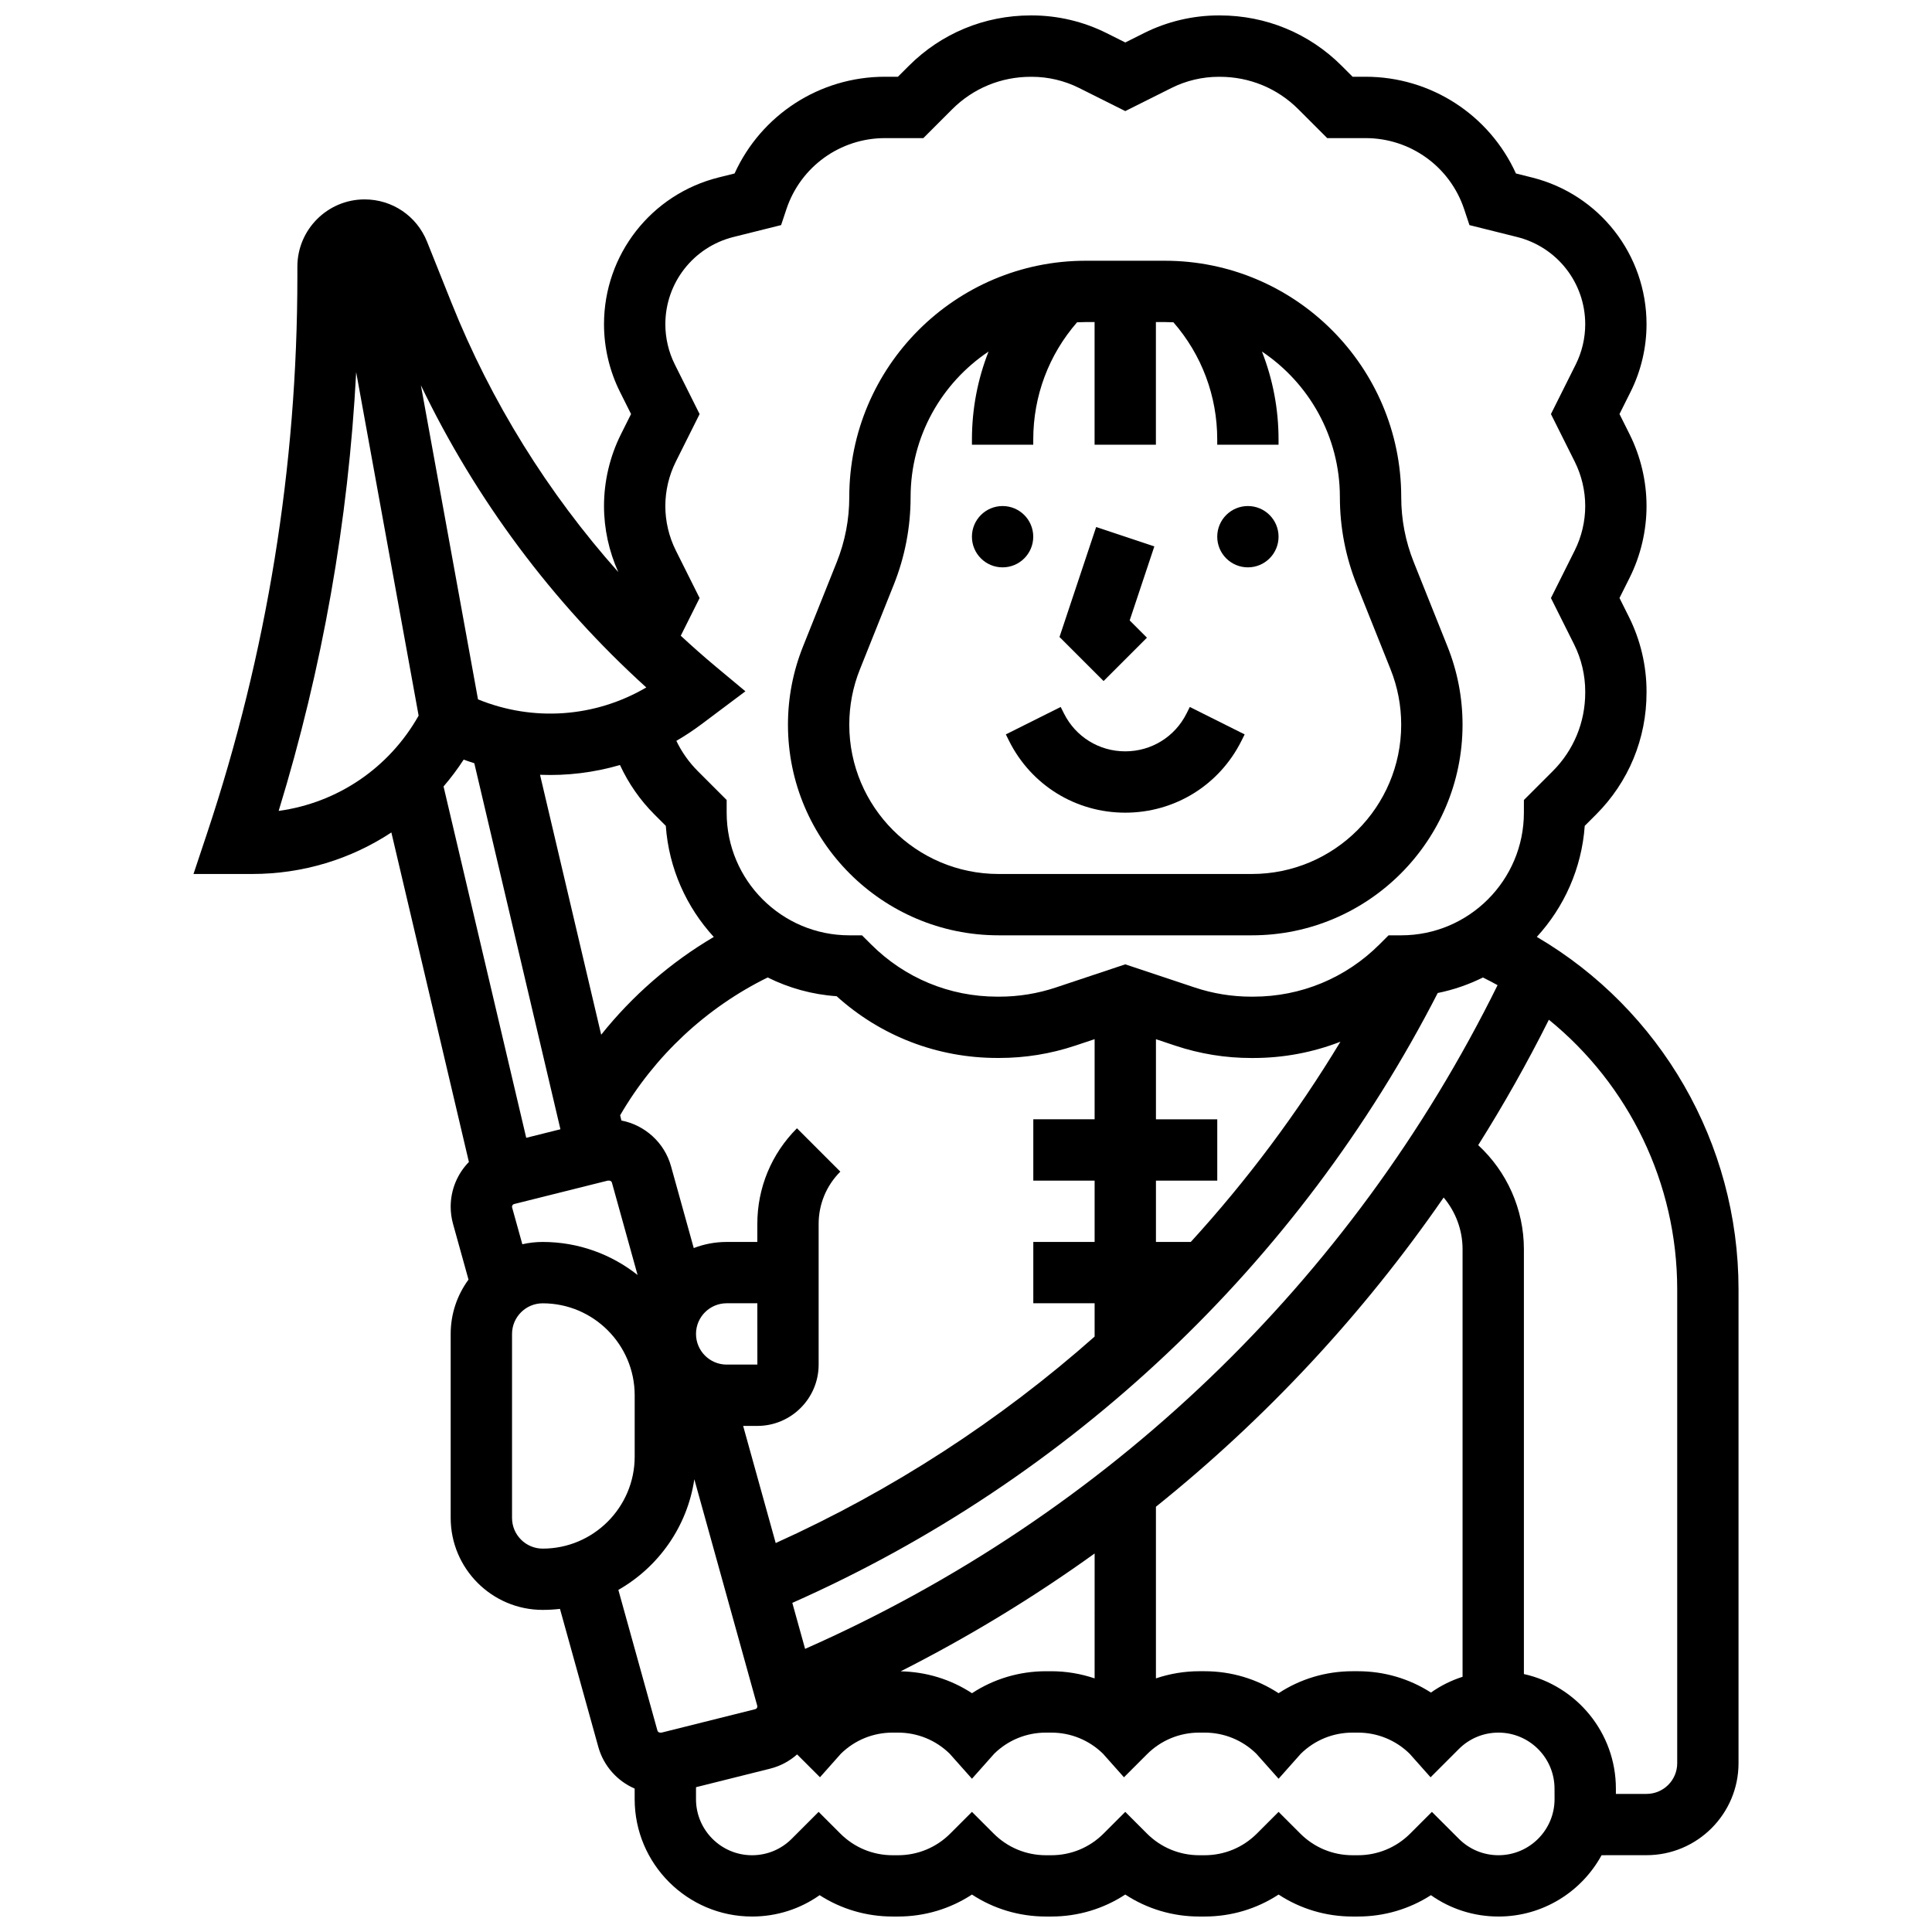
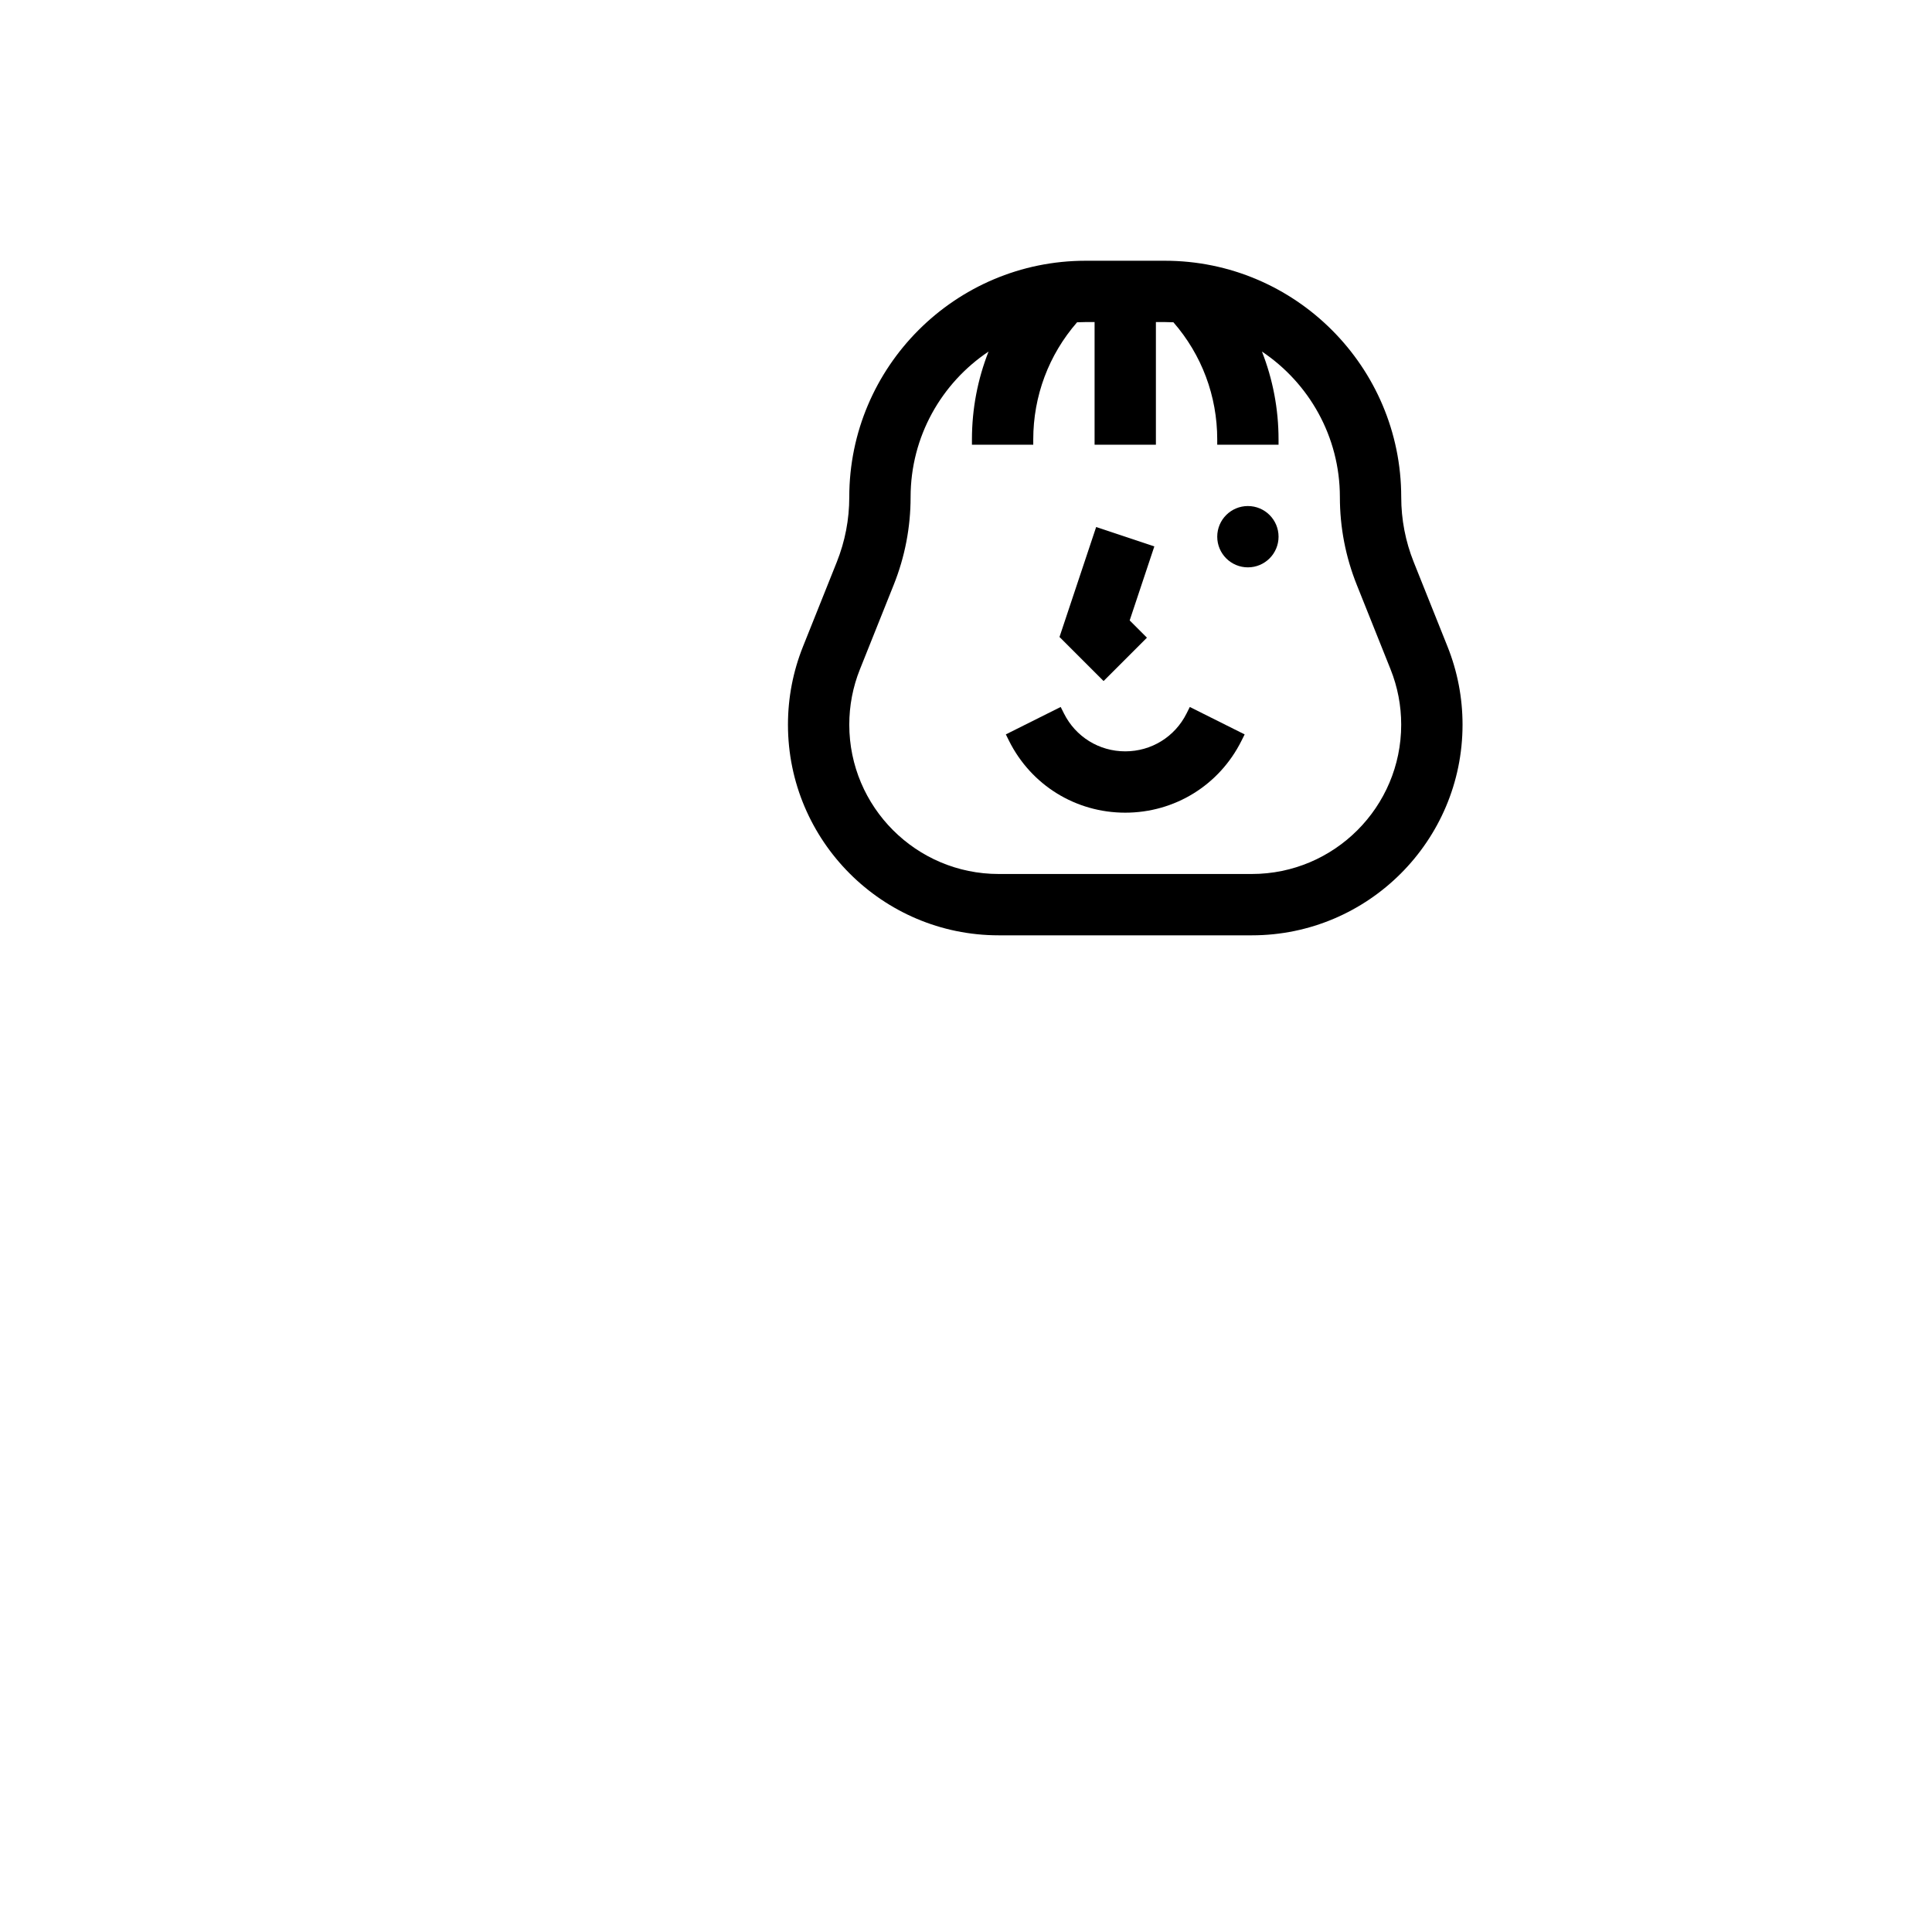
<svg xmlns="http://www.w3.org/2000/svg" width="800px" height="800px" version="1.1" viewBox="144 144 512 512">
  <defs>
    <clipPath id="a">
-       <path d="m195 148.09h410v503.81h-410z" />
-     </clipPath>
+       </clipPath>
  </defs>
  <path d="m408.64 391.87h67.125c30.781 0 55.824-25.043 55.824-55.824 0-7.133-1.344-14.109-3.992-20.73l-8.941-22.352c-2.199-5.504-3.316-11.301-3.316-17.227-0.004-34.539-28.102-62.637-62.641-62.637h-20.996c-34.539 0-62.637 28.098-62.637 62.637 0 5.926-1.117 11.723-3.316 17.227l-8.941 22.355c-2.648 6.625-3.992 13.598-3.992 20.73 0 30.781 25.043 55.82 55.824 55.82zm-36.742-70.516 8.941-22.355c2.973-7.43 4.481-15.258 4.481-23.262 0-16.066 8.211-30.246 20.656-38.57-2.883 7.328-4.402 15.199-4.402 23.297v1.391h16.25v-1.395c0-11.52 4.109-22.434 11.613-31.051 0.75-0.035 1.508-0.059 2.269-0.059h2.371v32.504h16.25v-32.504h2.371c0.762 0 1.516 0.02 2.269 0.059 7.504 8.617 11.613 19.531 11.613 31.051v1.395h16.25v-1.395c0-8.098-1.523-15.969-4.402-23.297 12.445 8.328 20.656 22.508 20.656 38.57 0 8.004 1.508 15.832 4.481 23.262l8.941 22.355c1.879 4.695 2.828 9.641 2.828 14.695 0 21.82-17.75 39.57-39.57 39.57h-67.125c-21.82 0-39.57-17.75-39.57-39.57 0-5.055 0.949-9.996 2.828-14.691z" />
  <path d="m411.41 340.34c5.867 11.738 17.664 19.027 30.789 19.027s24.922-7.293 30.789-19.027l0.859-1.715-14.535-7.269-0.859 1.715c-3.098 6.195-9.324 10.043-16.25 10.043s-13.152-3.848-16.25-10.047l-0.859-1.715-14.535 7.269z" />
  <path d="m447.95 312.99-4.574-4.574 6.535-19.613-15.418-5.141-9.715 29.145 11.68 11.676z" />
  <path d="m482.83 286.23c0 4.488-3.637 8.125-8.125 8.125s-8.125-3.637-8.125-8.125 3.637-8.125 8.125-8.125 8.125 3.637 8.125 8.125" />
-   <path d="m417.82 286.23c0 4.488-3.637 8.125-8.125 8.125s-8.125-3.637-8.125-8.125 3.637-8.125 8.125-8.125 8.125 3.637 8.125 8.125" />
  <g clip-path="url(#a)">
-     <path d="m551.27 392.29c7.223-7.879 11.898-18.129 12.703-29.434l3.012-3.012c8.617-8.617 13.363-20.09 13.363-32.305v-0.309c0-6.816-1.613-13.645-4.664-19.742l-2.504-5.008 2.676-5.348c2.941-5.879 4.492-12.457 4.492-19.027s-1.555-13.152-4.492-19.027l-2.676-5.352 2.934-5.867c2.769-5.539 4.234-11.738 4.234-17.93 0-18.43-12.488-34.426-30.367-38.895l-4.242-1.059c-7.043-15.504-22.523-25.637-39.844-25.637h-3.441l-2.883-2.883c-8.617-8.621-20.09-13.367-32.305-13.367h-0.309c-6.82 0-13.652 1.613-19.754 4.668l-4.992 2.5-4.996-2.5c-6.106-3.055-12.938-4.668-19.758-4.668h-0.309c-12.215 0-23.688 4.746-32.309 13.371l-2.883 2.879h-3.441c-17.32 0-32.797 10.129-39.844 25.633l-4.242 1.059c-17.875 4.473-30.363 20.469-30.363 38.898 0 6.191 1.461 12.391 4.234 17.93l2.934 5.867-2.676 5.348c-2.941 5.879-4.492 12.457-4.492 19.027 0 6.016 1.316 12.035 3.793 17.516-18.688-20.992-33.73-45.176-44.195-71.336l-6.496-16.242c-2.727-6.797-9.219-11.195-16.547-11.195-9.824 0-17.816 7.996-17.816 17.82v2.606c0 50.281-8.062 99.957-23.961 147.65l-3.566 10.695h15.562c13.445 0 26.172-3.941 36.875-11.004l20.547 87.328c-3.016 3.09-4.828 7.293-4.828 11.855 0 1.535 0.207 3.062 0.621 4.547l4.102 14.77c-2.965 4.035-4.723 9.012-4.723 14.395v48.754c0 13.441 10.938 24.379 24.379 24.379 1.551 0 3.078-0.094 4.586-0.266l10.16 36.582c1.402 5.043 5.027 9.039 9.633 11.039v0.008 2.789c0 17.152 13.957 31.109 31.109 31.109 6.504 0 12.699-1.98 17.906-5.66 5.723 3.684 12.391 5.66 19.359 5.66h1.395c7.074 0 13.836-2.035 19.617-5.824 5.781 3.789 12.543 5.824 19.617 5.824h1.395c7.074 0 13.836-2.035 19.617-5.828 5.781 3.793 12.543 5.828 19.617 5.828h1.395c7.074 0 13.836-2.035 19.617-5.824 5.781 3.789 12.543 5.824 19.617 5.824h1.395c6.969 0 13.637-1.973 19.359-5.66 5.203 3.676 11.402 5.66 17.906 5.66 11.777 0 22.043-6.578 27.324-16.25l11.91-0.008c13.441 0 24.379-10.934 24.379-24.379v-125.59c0-38.711-20.625-74.117-53.457-93.387zm-19.676 82.758v113.32c-2.981 0.953-5.805 2.356-8.383 4.18-5.723-3.684-12.387-5.656-19.355-5.656h-1.406c-7.074 0-13.832 2.035-19.613 5.824-5.777-3.789-12.539-5.824-19.613-5.824h-1.406c-3.969 0-7.832 0.664-11.484 1.895v-45.484c29.184-23.43 54.871-50.996 76.25-81.949 3.176 3.777 5.012 8.609 5.012 13.691zm-249.17-1.309-2.707-9.742c-0.02-0.066-0.027-0.133-0.027-0.199 0-0.34 0.23-0.629 0.555-0.715l24.73-6.184c0.059-0.016 0.121-0.023 0.184-0.023h0.301c0.328 0 0.621 0.223 0.707 0.539l6.797 24.469c-6.926-5.477-15.656-8.754-25.148-8.754-1.852 0-3.656 0.215-5.391 0.609zm25.875-127c2.242 4.852 5.32 9.293 9.133 13.105l3.012 3.012c0.805 11.309 5.484 21.566 12.715 29.445-11.434 6.731-21.562 15.547-29.84 25.91l-16.207-68.883c7.144 0.289 14.297-0.586 21.188-2.59zm-41.422-1.43c0.934 0.34 1.871 0.652 2.816 0.953l22.824 97.004-9.062 2.266-21.91-93.113c1.918-2.234 3.703-4.606 5.332-7.109zm77.824 144.07 0.008 16.25h-0.012-8.125c-4.481 0-8.125-3.644-8.125-8.125 0-4.481 3.644-8.125 8.125-8.125zm-0.004 32.504c8.961 0 16.25-7.293 16.25-16.25v-37.266c0-5.238 2.039-10.164 5.746-13.871l-11.492-11.492c-6.773 6.773-10.504 15.785-10.504 25.363v4.762h-8.125c-3.074 0-6.012 0.578-8.723 1.621l-6.023-21.684c-1.742-6.273-6.93-10.914-13.156-12.121l-0.324-1.387c9.117-15.723 22.812-28.52 39.094-36.52 5.578 2.773 11.75 4.523 18.277 4.969 11.699 10.574 26.703 16.363 42.594 16.363h0.516c6.848 0 13.617-1.098 20.117-3.266l5.141-1.715v21.234h-16.25v16.25h16.25v16.25h-16.25v16.25h16.25v8.836c-25.113 22.227-53.562 40.727-84.516 54.715l-8.629-31.043zm114.87-48.754h-9.23v-16.25h16.25v-16.25h-16.25v-21.23l5.141 1.715c6.5 2.168 13.27 3.266 20.117 3.266h0.516c8.035 0 15.844-1.484 23.113-4.316-11.488 19.023-24.789 36.785-39.656 53.066zm-25.48 115.66c-3.652-1.23-7.516-1.895-11.484-1.895h-1.406c-7.074 0-13.832 2.035-19.613 5.824-5.582-3.66-12.086-5.664-18.895-5.801 18-9.121 35.18-19.559 51.398-31.23l-0.004 33.102zm-76.73-7.824-3.387-12.188c73.77-32.703 134.18-89.777 171.04-161.62 4.211-0.852 8.227-2.25 11.973-4.113 1.316 0.645 2.609 1.328 3.887 2.031-38.754 78.52-103.46 140.54-183.51 175.89zm-34.52-340.37c-1.648-3.293-2.516-6.981-2.516-10.664 0-10.957 7.426-20.469 18.059-23.129l12.621-3.152 1.41-4.234c3.75-11.254 14.246-18.816 26.109-18.816h10.172l7.644-7.644c5.551-5.551 12.941-8.605 20.816-8.605h0.309c4.309 0 8.625 1.02 12.484 2.949l12.266 6.137 12.266-6.137c3.856-1.93 8.172-2.949 12.484-2.949h0.309c7.875 0 15.266 3.055 20.812 8.605l7.644 7.644h10.172c11.867 0 22.359 7.562 26.113 18.82l1.41 4.234 12.621 3.152c10.633 2.66 18.059 12.168 18.059 23.129 0 3.684-0.871 7.367-2.516 10.66l-6.57 13.137 6.309 12.617c1.816 3.633 2.777 7.699 2.777 11.758 0 4.062-0.961 8.129-2.777 11.762l-6.309 12.621 6.141 12.277c1.926 3.852 2.945 8.168 2.945 12.473v0.309c0 7.871-3.055 15.262-8.602 20.812l-7.648 7.648-0.004 3.359c0 17.922-14.582 32.504-32.504 32.504h-3.363l-2.379 2.379c-8.949 8.949-20.844 13.875-33.492 13.875h-0.516c-5.102 0-10.137-0.816-14.977-2.43l-18.406-6.137-18.402 6.137c-4.84 1.613-9.879 2.43-14.977 2.43h-0.516c-12.648 0-24.543-4.926-33.488-13.871l-2.387-2.383h-3.363c-17.922 0-32.504-14.582-32.504-32.504v-3.363l-7.648-7.648c-2.344-2.344-4.258-5.059-5.684-8.02 2.277-1.324 4.5-2.789 6.648-4.398l11.652-8.738-7.894-6.578c-3.156-2.629-6.223-5.359-9.238-8.145l4.996-9.988-6.309-12.621c-1.816-3.633-2.777-7.699-2.777-11.758 0-4.062 0.961-8.129 2.777-11.762l6.309-12.617zm-7.566 85.586c-13.578 7.957-29.953 9.133-44.598 3.156l-15.133-83.23c14.516 30.234 34.859 57.547 59.73 80.074zm-76.883-83.551 16.551 91.023c-7.836 13.883-21.5 23.109-37.094 25.246 11.605-37.844 18.477-76.809 20.543-116.27zm41.305 303.64v-48.754c0-4.481 3.644-8.125 8.125-8.125 13.441 0 24.379 10.934 24.379 24.379v16.25c0 13.441-10.938 24.379-24.379 24.379-4.481-0.004-8.125-3.648-8.125-8.129zm48.309-10.25 16.672 60.016c0.02 0.066 0.027 0.133 0.027 0.199 0 0.34-0.23 0.629-0.555 0.715l-24.73 6.184c-0.059 0.016-0.121 0.023-0.184 0.023h-0.301c-0.328 0-0.621-0.223-0.707-0.539l-10.355-37.277c10.621-6.059 18.266-16.758 20.133-29.32zm227.97 84.777c0 8.191-6.664 14.855-14.855 14.855-3.969 0-7.699-1.547-10.508-4.352l-7.141-7.137-5.746 5.746c-3.703 3.707-8.629 5.746-13.871 5.746h-1.395c-5.238 0-10.168-2.039-13.871-5.746l-5.746-5.746-5.746 5.746c-3.703 3.707-8.629 5.746-13.871 5.746h-1.395c-5.238 0-10.164-2.039-13.871-5.746l-5.746-5.746-5.746 5.746c-3.703 3.707-8.629 5.746-13.871 5.746h-1.395c-5.238 0-10.168-2.039-13.871-5.746l-5.746-5.746-5.746 5.746c-3.703 3.707-8.629 5.746-13.871 5.746h-1.395c-5.238 0-10.168-2.039-13.871-5.746l-5.746-5.746-7.141 7.141c-2.805 2.805-6.539 4.352-10.504 4.352-8.191 0-14.855-6.664-14.855-14.855v-2.789c0-0.133 0.012-0.262 0.016-0.391l19.621-4.906c2.731-0.684 5.16-2.008 7.156-3.781l6.062 6.055 5.551-6.246c3.684-3.606 8.543-5.586 13.707-5.586h1.406c5.164 0 10.023 1.984 13.707 5.59l5.906 6.637 5.902-6.641c3.684-3.606 8.543-5.586 13.707-5.586h1.406c5.164 0 10.023 1.984 13.707 5.59l5.559 6.25 6.094-6.094c3.703-3.703 8.625-5.746 13.863-5.746h1.406c5.164 0 10.023 1.984 13.707 5.59l5.906 6.637 5.902-6.641c3.684-3.606 8.543-5.586 13.707-5.586h1.406c5.164 0 10.023 1.984 13.707 5.59l5.555 6.25 7.488-7.488c2.805-2.805 6.539-4.352 10.504-4.352 8.191 0 14.855 6.664 14.855 14.855l0.012 2.785zm32.504-9.52c0 4.481-3.644 8.125-8.125 8.125h-8.125v-1.395c0-14.844-10.449-27.281-24.379-30.367v-112.59c0-10.59-4.504-20.559-12.109-27.578 6.75-10.723 13.008-21.805 18.73-33.234 21.176 17.211 34.008 43.297 34.008 71.441z" />
+     <path d="m551.27 392.29c7.223-7.879 11.898-18.129 12.703-29.434l3.012-3.012c8.617-8.617 13.363-20.09 13.363-32.305v-0.309c0-6.816-1.613-13.645-4.664-19.742l-2.504-5.008 2.676-5.348c2.941-5.879 4.492-12.457 4.492-19.027s-1.555-13.152-4.492-19.027l-2.676-5.352 2.934-5.867c2.769-5.539 4.234-11.738 4.234-17.93 0-18.43-12.488-34.426-30.367-38.895l-4.242-1.059c-7.043-15.504-22.523-25.637-39.844-25.637h-3.441l-2.883-2.883c-8.617-8.621-20.09-13.367-32.305-13.367h-0.309c-6.82 0-13.652 1.613-19.754 4.668l-4.992 2.5-4.996-2.5c-6.106-3.055-12.938-4.668-19.758-4.668h-0.309c-12.215 0-23.688 4.746-32.309 13.371l-2.883 2.879h-3.441c-17.32 0-32.797 10.129-39.844 25.633l-4.242 1.059c-17.875 4.473-30.363 20.469-30.363 38.898 0 6.191 1.461 12.391 4.234 17.93l2.934 5.867-2.676 5.348c-2.941 5.879-4.492 12.457-4.492 19.027 0 6.016 1.316 12.035 3.793 17.516-18.688-20.992-33.73-45.176-44.195-71.336l-6.496-16.242c-2.727-6.797-9.219-11.195-16.547-11.195-9.824 0-17.816 7.996-17.816 17.82v2.606c0 50.281-8.062 99.957-23.961 147.65l-3.566 10.695h15.562c13.445 0 26.172-3.941 36.875-11.004l20.547 87.328c-3.016 3.09-4.828 7.293-4.828 11.855 0 1.535 0.207 3.062 0.621 4.547l4.102 14.77c-2.965 4.035-4.723 9.012-4.723 14.395v48.754c0 13.441 10.938 24.379 24.379 24.379 1.551 0 3.078-0.094 4.586-0.266l10.16 36.582c1.402 5.043 5.027 9.039 9.633 11.039v0.008 2.789c0 17.152 13.957 31.109 31.109 31.109 6.504 0 12.699-1.98 17.906-5.66 5.723 3.684 12.391 5.66 19.359 5.66c7.074 0 13.836-2.035 19.617-5.824 5.781 3.789 12.543 5.824 19.617 5.824h1.395c7.074 0 13.836-2.035 19.617-5.828 5.781 3.793 12.543 5.828 19.617 5.828h1.395c7.074 0 13.836-2.035 19.617-5.824 5.781 3.789 12.543 5.824 19.617 5.824h1.395c6.969 0 13.637-1.973 19.359-5.66 5.203 3.676 11.402 5.66 17.906 5.66 11.777 0 22.043-6.578 27.324-16.25l11.91-0.008c13.441 0 24.379-10.934 24.379-24.379v-125.59c0-38.711-20.625-74.117-53.457-93.387zm-19.676 82.758v113.32c-2.981 0.953-5.805 2.356-8.383 4.18-5.723-3.684-12.387-5.656-19.355-5.656h-1.406c-7.074 0-13.832 2.035-19.613 5.824-5.777-3.789-12.539-5.824-19.613-5.824h-1.406c-3.969 0-7.832 0.664-11.484 1.895v-45.484c29.184-23.43 54.871-50.996 76.25-81.949 3.176 3.777 5.012 8.609 5.012 13.691zm-249.17-1.309-2.707-9.742c-0.02-0.066-0.027-0.133-0.027-0.199 0-0.34 0.23-0.629 0.555-0.715l24.73-6.184c0.059-0.016 0.121-0.023 0.184-0.023h0.301c0.328 0 0.621 0.223 0.707 0.539l6.797 24.469c-6.926-5.477-15.656-8.754-25.148-8.754-1.852 0-3.656 0.215-5.391 0.609zm25.875-127c2.242 4.852 5.32 9.293 9.133 13.105l3.012 3.012c0.805 11.309 5.484 21.566 12.715 29.445-11.434 6.731-21.562 15.547-29.84 25.91l-16.207-68.883c7.144 0.289 14.297-0.586 21.188-2.59zm-41.422-1.43c0.934 0.34 1.871 0.652 2.816 0.953l22.824 97.004-9.062 2.266-21.91-93.113c1.918-2.234 3.703-4.606 5.332-7.109zm77.824 144.07 0.008 16.25h-0.012-8.125c-4.481 0-8.125-3.644-8.125-8.125 0-4.481 3.644-8.125 8.125-8.125zm-0.004 32.504c8.961 0 16.25-7.293 16.25-16.25v-37.266c0-5.238 2.039-10.164 5.746-13.871l-11.492-11.492c-6.773 6.773-10.504 15.785-10.504 25.363v4.762h-8.125c-3.074 0-6.012 0.578-8.723 1.621l-6.023-21.684c-1.742-6.273-6.93-10.914-13.156-12.121l-0.324-1.387c9.117-15.723 22.812-28.52 39.094-36.52 5.578 2.773 11.75 4.523 18.277 4.969 11.699 10.574 26.703 16.363 42.594 16.363h0.516c6.848 0 13.617-1.098 20.117-3.266l5.141-1.715v21.234h-16.25v16.25h16.25v16.25h-16.25v16.25h16.25v8.836c-25.113 22.227-53.562 40.727-84.516 54.715l-8.629-31.043zm114.87-48.754h-9.23v-16.25h16.25v-16.25h-16.25v-21.23l5.141 1.715c6.5 2.168 13.27 3.266 20.117 3.266h0.516c8.035 0 15.844-1.484 23.113-4.316-11.488 19.023-24.789 36.785-39.656 53.066zm-25.48 115.66c-3.652-1.23-7.516-1.895-11.484-1.895h-1.406c-7.074 0-13.832 2.035-19.613 5.824-5.582-3.66-12.086-5.664-18.895-5.801 18-9.121 35.18-19.559 51.398-31.23l-0.004 33.102zm-76.73-7.824-3.387-12.188c73.77-32.703 134.18-89.777 171.04-161.62 4.211-0.852 8.227-2.25 11.973-4.113 1.316 0.645 2.609 1.328 3.887 2.031-38.754 78.52-103.46 140.54-183.51 175.89zm-34.52-340.37c-1.648-3.293-2.516-6.981-2.516-10.664 0-10.957 7.426-20.469 18.059-23.129l12.621-3.152 1.41-4.234c3.75-11.254 14.246-18.816 26.109-18.816h10.172l7.644-7.644c5.551-5.551 12.941-8.605 20.816-8.605h0.309c4.309 0 8.625 1.02 12.484 2.949l12.266 6.137 12.266-6.137c3.856-1.93 8.172-2.949 12.484-2.949h0.309c7.875 0 15.266 3.055 20.812 8.605l7.644 7.644h10.172c11.867 0 22.359 7.562 26.113 18.82l1.41 4.234 12.621 3.152c10.633 2.66 18.059 12.168 18.059 23.129 0 3.684-0.871 7.367-2.516 10.66l-6.57 13.137 6.309 12.617c1.816 3.633 2.777 7.699 2.777 11.758 0 4.062-0.961 8.129-2.777 11.762l-6.309 12.621 6.141 12.277c1.926 3.852 2.945 8.168 2.945 12.473v0.309c0 7.871-3.055 15.262-8.602 20.812l-7.648 7.648-0.004 3.359c0 17.922-14.582 32.504-32.504 32.504h-3.363l-2.379 2.379c-8.949 8.949-20.844 13.875-33.492 13.875h-0.516c-5.102 0-10.137-0.816-14.977-2.43l-18.406-6.137-18.402 6.137c-4.84 1.613-9.879 2.43-14.977 2.43h-0.516c-12.648 0-24.543-4.926-33.488-13.871l-2.387-2.383h-3.363c-17.922 0-32.504-14.582-32.504-32.504v-3.363l-7.648-7.648c-2.344-2.344-4.258-5.059-5.684-8.02 2.277-1.324 4.5-2.789 6.648-4.398l11.652-8.738-7.894-6.578c-3.156-2.629-6.223-5.359-9.238-8.145l4.996-9.988-6.309-12.621c-1.816-3.633-2.777-7.699-2.777-11.758 0-4.062 0.961-8.129 2.777-11.762l6.309-12.617zm-7.566 85.586c-13.578 7.957-29.953 9.133-44.598 3.156l-15.133-83.23c14.516 30.234 34.859 57.547 59.73 80.074zm-76.883-83.551 16.551 91.023c-7.836 13.883-21.5 23.109-37.094 25.246 11.605-37.844 18.477-76.809 20.543-116.27zm41.305 303.64v-48.754c0-4.481 3.644-8.125 8.125-8.125 13.441 0 24.379 10.934 24.379 24.379v16.25c0 13.441-10.938 24.379-24.379 24.379-4.481-0.004-8.125-3.648-8.125-8.129zm48.309-10.25 16.672 60.016c0.02 0.066 0.027 0.133 0.027 0.199 0 0.34-0.23 0.629-0.555 0.715l-24.73 6.184c-0.059 0.016-0.121 0.023-0.184 0.023h-0.301c-0.328 0-0.621-0.223-0.707-0.539l-10.355-37.277c10.621-6.059 18.266-16.758 20.133-29.32zm227.97 84.777c0 8.191-6.664 14.855-14.855 14.855-3.969 0-7.699-1.547-10.508-4.352l-7.141-7.137-5.746 5.746c-3.703 3.707-8.629 5.746-13.871 5.746h-1.395c-5.238 0-10.168-2.039-13.871-5.746l-5.746-5.746-5.746 5.746c-3.703 3.707-8.629 5.746-13.871 5.746h-1.395c-5.238 0-10.164-2.039-13.871-5.746l-5.746-5.746-5.746 5.746c-3.703 3.707-8.629 5.746-13.871 5.746h-1.395c-5.238 0-10.168-2.039-13.871-5.746l-5.746-5.746-5.746 5.746c-3.703 3.707-8.629 5.746-13.871 5.746h-1.395c-5.238 0-10.168-2.039-13.871-5.746l-5.746-5.746-7.141 7.141c-2.805 2.805-6.539 4.352-10.504 4.352-8.191 0-14.855-6.664-14.855-14.855v-2.789c0-0.133 0.012-0.262 0.016-0.391l19.621-4.906c2.731-0.684 5.16-2.008 7.156-3.781l6.062 6.055 5.551-6.246c3.684-3.606 8.543-5.586 13.707-5.586h1.406c5.164 0 10.023 1.984 13.707 5.59l5.906 6.637 5.902-6.641c3.684-3.606 8.543-5.586 13.707-5.586h1.406c5.164 0 10.023 1.984 13.707 5.59l5.559 6.25 6.094-6.094c3.703-3.703 8.625-5.746 13.863-5.746h1.406c5.164 0 10.023 1.984 13.707 5.59l5.906 6.637 5.902-6.641c3.684-3.606 8.543-5.586 13.707-5.586h1.406c5.164 0 10.023 1.984 13.707 5.59l5.555 6.25 7.488-7.488c2.805-2.805 6.539-4.352 10.504-4.352 8.191 0 14.855 6.664 14.855 14.855l0.012 2.785zm32.504-9.52c0 4.481-3.644 8.125-8.125 8.125h-8.125v-1.395c0-14.844-10.449-27.281-24.379-30.367v-112.59c0-10.59-4.504-20.559-12.109-27.578 6.75-10.723 13.008-21.805 18.73-33.234 21.176 17.211 34.008 43.297 34.008 71.441z" />
  </g>
</svg>